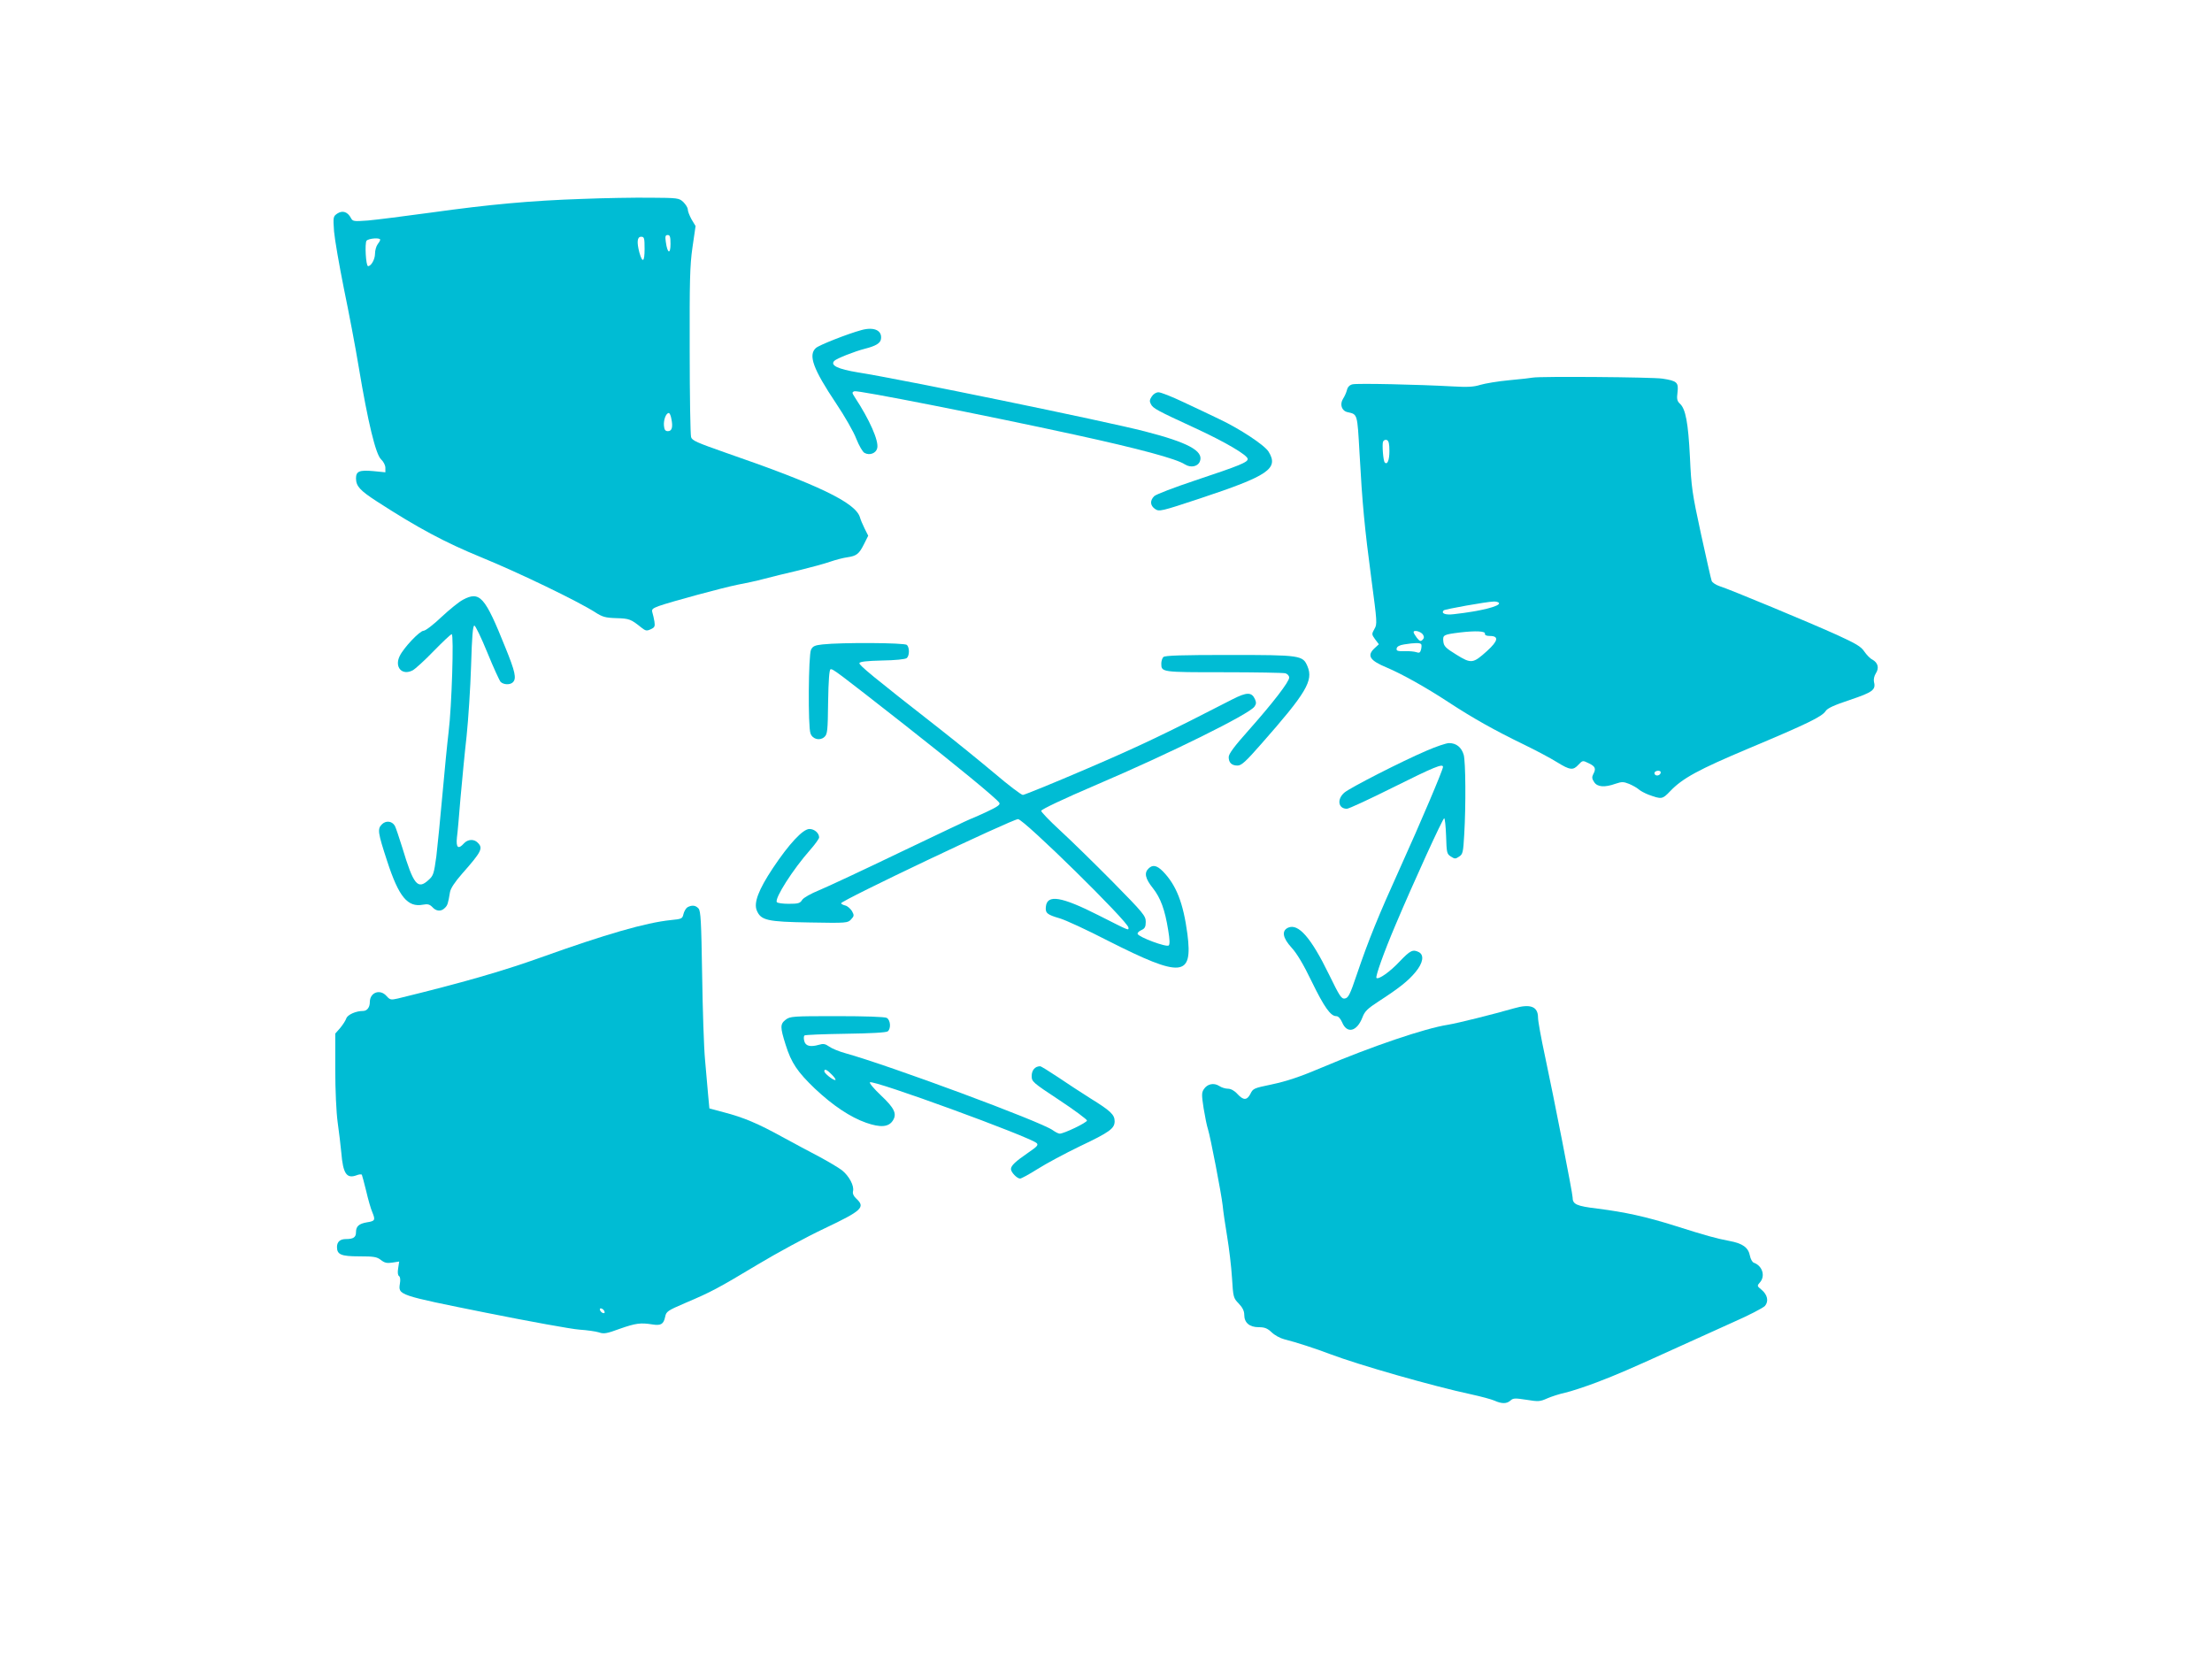
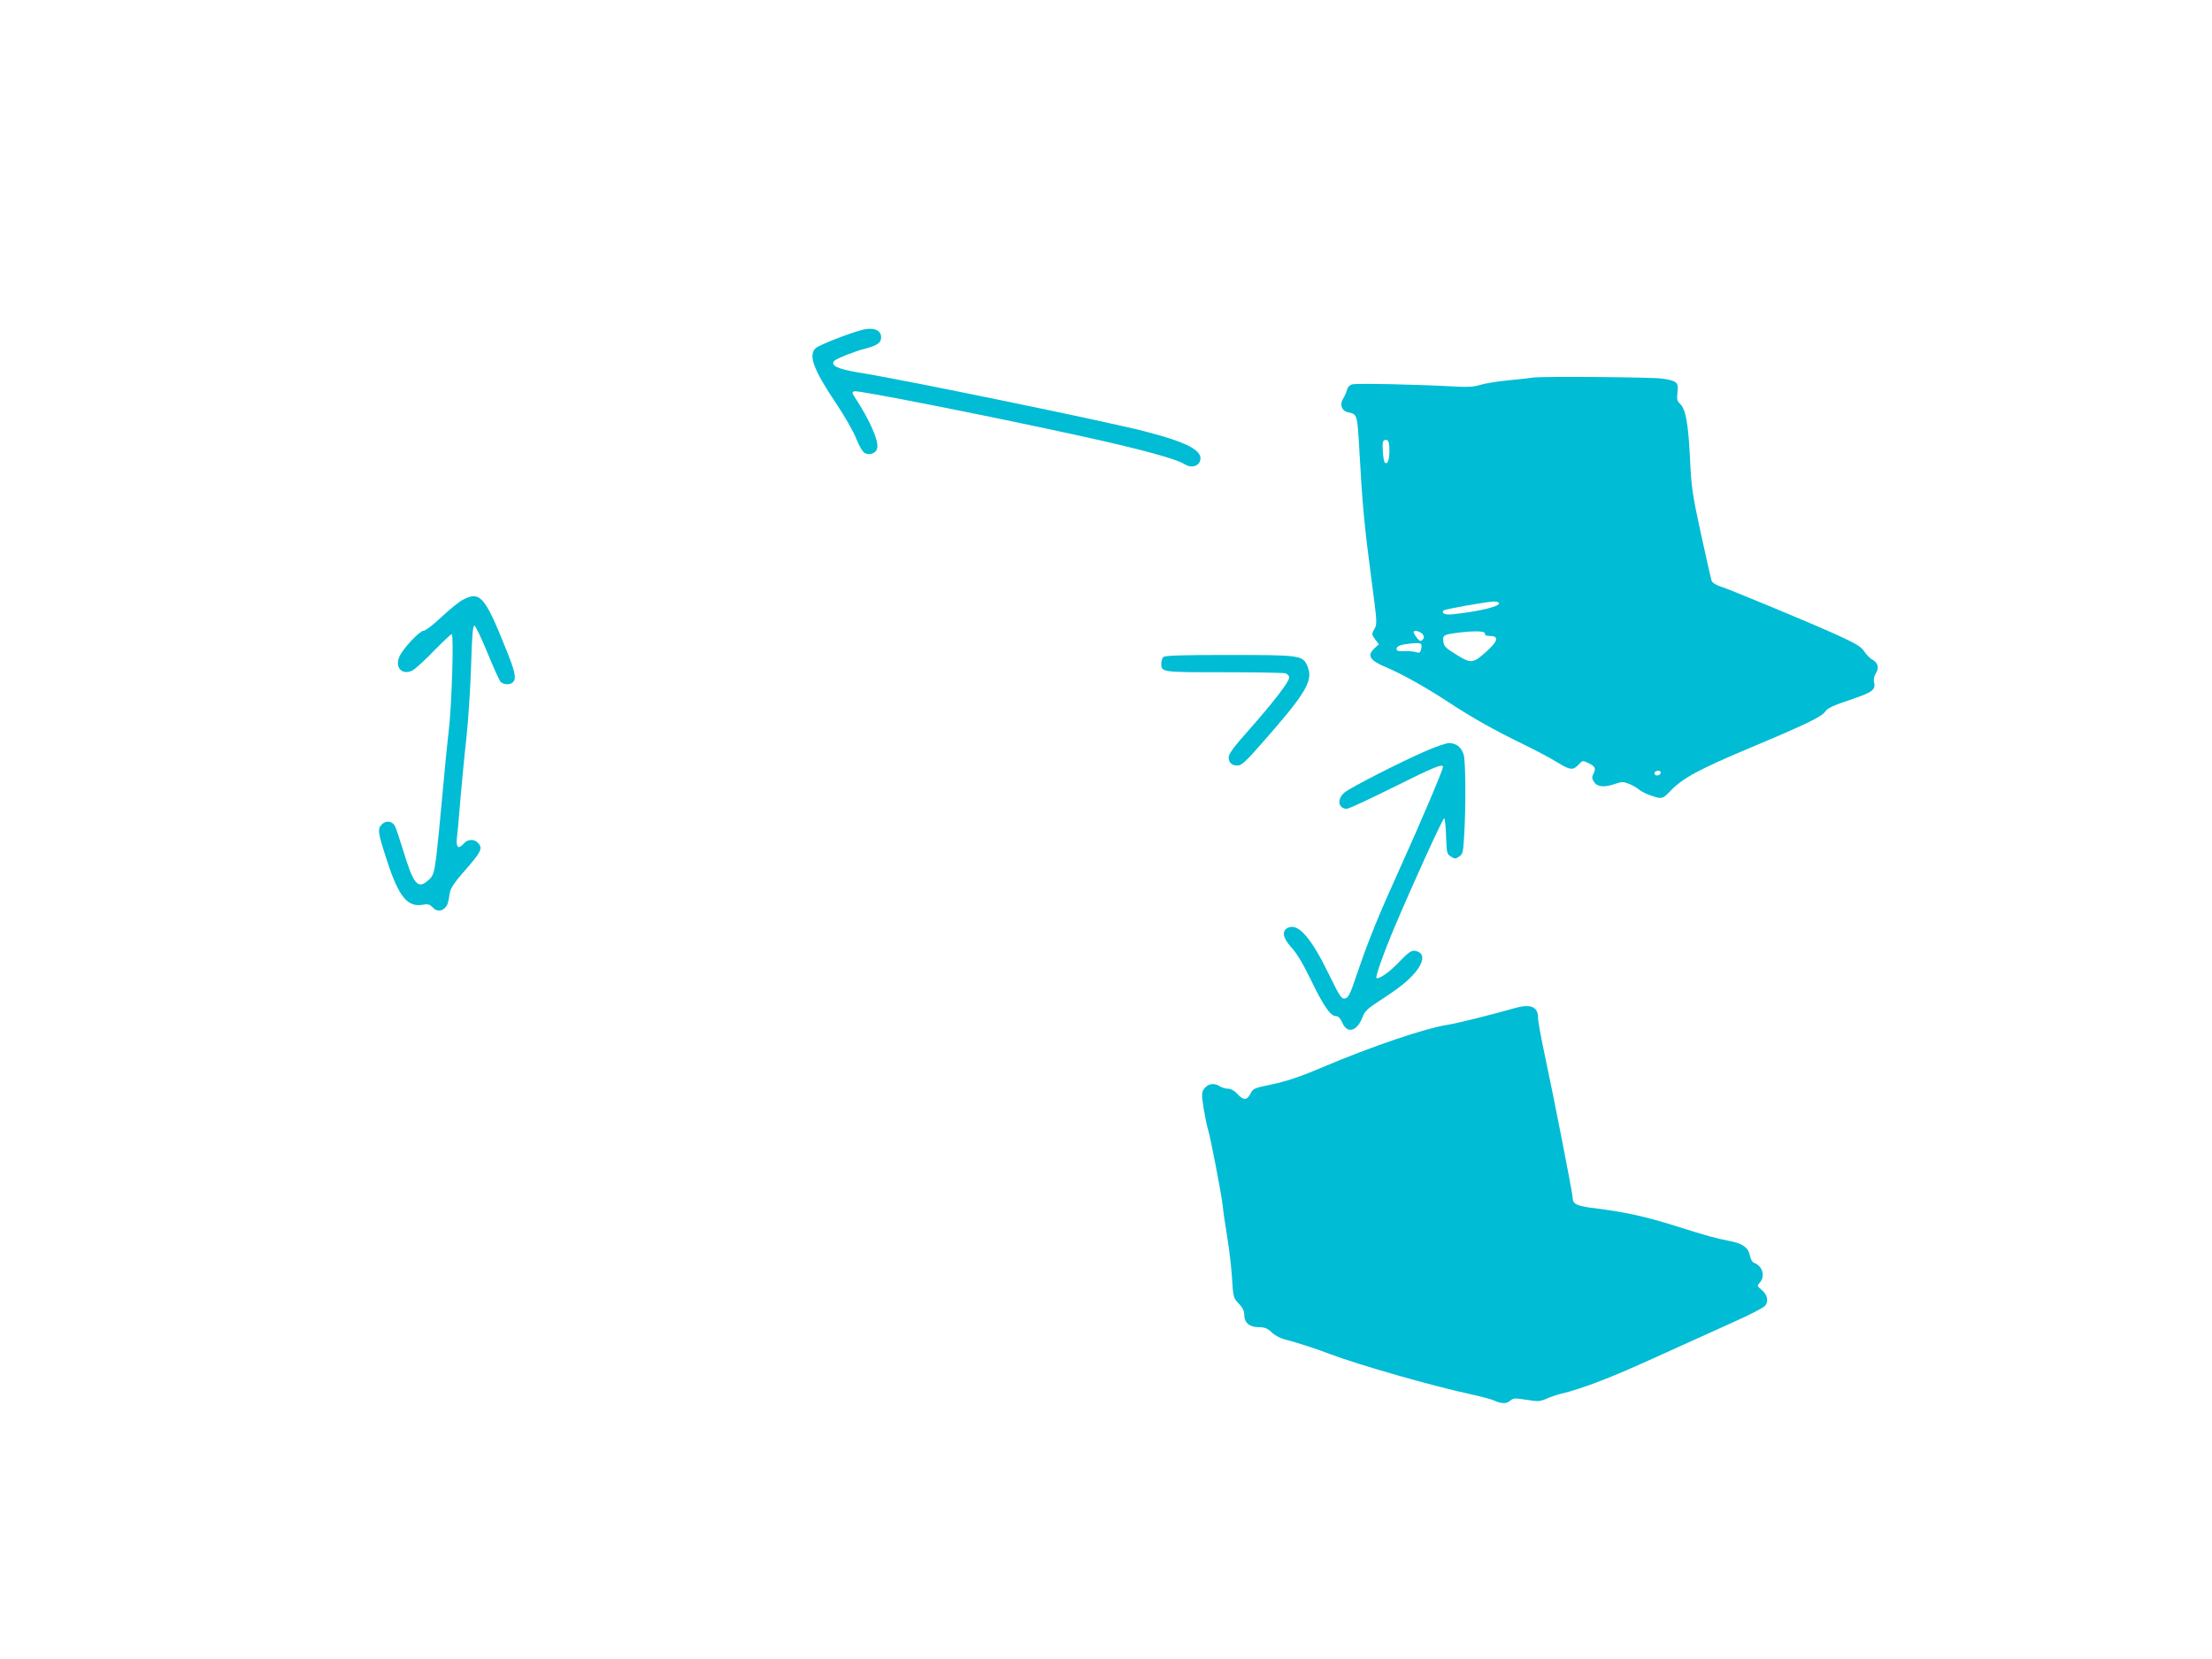
<svg xmlns="http://www.w3.org/2000/svg" version="1.0" width="1280pt" height="960pt" viewBox="0 0 1280 960" preserveAspectRatio="xMidYMid meet">
  <g transform="translate(0,960) scale(0.1,-0.1)" fill="#00bcd4" stroke="none">
-     <path d="M3370 8449 c-300 -10 -537 -32 -875 -79 -154 -21 -319 -42 -366 -46 -82 -6 -88 -5 -98 14 -19 36 -48 46 -78 27 -25 -17 -26 -19 -20 -104 4 -47 30 -196 57 -331 28 -135 67 -339 86 -455 53 -318 98 -504 129 -533 14 -13 25 -34 25 -49 l0 -26 -71 7 c-80 7 -99 -1 -99 -43 1 -45 23 -69 120 -132 238 -154 393 -237 605 -324 220 -90 561 -255 659 -318 42 -27 59 -32 123 -34 75 -2 84 -6 145 -55 24 -19 31 -20 54 -9 22 10 25 16 21 44 -3 17 -8 41 -12 53 -5 18 0 23 37 37 70 25 370 106 454 123 44 8 113 23 154 34 41 11 131 33 200 49 69 17 151 39 182 50 32 11 77 23 100 26 55 8 69 19 98 77 l24 48 -21 42 c-12 24 -24 53 -27 65 -26 85 -243 189 -776 373 -168 59 -196 71 -201 91 -4 13 -8 238 -8 499 -1 403 1 494 16 598 l18 124 -23 38 c-12 22 -22 47 -22 58 0 10 -12 29 -26 43 -25 23 -30 24 -192 25 -92 1 -268 -2 -392 -7z m510 -261 c0 -62 -18 -55 -27 11 -5 33 -3 41 11 41 13 0 16 -11 16 -52z m-150 -29 c0 -75 -12 -84 -30 -21 -16 61 -13 92 10 92 18 0 20 -7 20 -71z m-1530 54 c0 -5 -7 -17 -15 -27 -8 -11 -15 -35 -15 -55 0 -31 -22 -71 -40 -71 -13 0 -20 132 -9 147 12 14 79 19 79 6z m1685 -1037 c10 -48 3 -71 -20 -71 -15 0 -21 8 -23 32 -3 33 12 73 28 73 5 0 12 -15 15 -34z" />
    <path d="M4985 7690 c-78 -21 -246 -87 -264 -104 -45 -41 -16 -121 117 -320 49 -73 102 -165 117 -205 16 -40 37 -77 48 -82 29 -16 66 -2 73 27 11 42 -45 167 -130 296 -16 25 -17 28 -2 34 19 7 755 -138 1278 -252 371 -81 586 -139 634 -171 35 -22 77 -13 88 19 21 59 -71 108 -320 172 -224 58 -1416 303 -1659 341 -116 19 -163 41 -137 67 14 14 118 55 177 70 63 16 90 32 93 57 7 49 -40 71 -113 51z" />
    <path d="M8870 7415 c-8 -2 -69 -9 -135 -15 -66 -6 -142 -19 -169 -27 -38 -12 -73 -14 -160 -9 -198 11 -554 19 -580 12 -17 -4 -28 -16 -32 -34 -4 -15 -14 -37 -22 -49 -21 -33 -8 -71 26 -78 58 -13 56 -7 69 -236 16 -292 29 -431 69 -732 33 -248 34 -259 17 -287 -16 -29 -16 -31 4 -59 l22 -29 -25 -23 c-46 -43 -28 -71 71 -112 87 -37 224 -113 355 -199 145 -95 267 -163 433 -244 73 -35 161 -82 196 -104 76 -47 94 -49 125 -15 24 25 24 26 60 8 38 -18 43 -31 25 -64 -8 -16 -7 -26 6 -45 18 -28 60 -32 124 -9 36 12 45 12 78 -1 21 -9 46 -23 56 -32 10 -9 35 -22 55 -30 77 -28 81 -28 126 19 72 76 165 126 457 249 336 141 422 183 443 215 11 17 48 34 141 65 131 44 151 58 139 104 -3 15 1 34 11 50 20 31 12 61 -20 79 -13 6 -34 28 -47 47 -19 29 -49 46 -158 96 -152 69 -626 266 -682 283 -20 7 -39 20 -43 29 -4 9 -31 132 -62 272 -51 235 -56 270 -64 445 -10 199 -25 279 -58 309 -16 15 -19 27 -14 65 7 58 -2 67 -87 80 -57 9 -708 14 -750 6z m-830 -425 c0 -53 -12 -82 -27 -66 -9 9 -16 103 -10 120 4 9 13 13 22 10 11 -5 15 -21 15 -64z m634 -879 c11 -18 -106 -48 -261 -65 -48 -6 -76 4 -59 22 7 7 248 50 288 51 15 1 29 -3 32 -8z m-440 -183 c8 -13 7 -21 -2 -30 -11 -11 -17 -9 -33 11 -10 13 -19 28 -19 33 0 15 42 4 54 -14z m359 5 c-2 -8 8 -13 27 -13 55 0 50 -28 -15 -87 -81 -73 -91 -75 -178 -21 -62 38 -72 49 -75 76 -4 38 1 40 95 52 93 11 149 8 146 -7z m-369 -61 c3 -5 2 -19 -1 -31 -5 -18 -10 -21 -27 -15 -11 4 -43 7 -69 6 -40 -1 -48 2 -45 16 2 11 17 19 43 23 62 10 93 10 99 1z m1386 -741 c0 -14 -18 -23 -30 -16 -6 4 -8 11 -5 16 8 12 35 12 35 0z" />
-     <path d="M6665 7306 c-13 -19 -14 -29 -5 -45 12 -24 36 -37 253 -137 176 -81 307 -158 307 -180 0 -19 -43 -37 -304 -124 -120 -40 -227 -81 -237 -91 -26 -26 -24 -55 6 -75 23 -15 34 -13 257 61 398 132 459 173 399 271 -23 38 -167 133 -286 189 -49 24 -143 68 -209 99 -65 31 -129 56 -142 56 -14 0 -30 -10 -39 -24z" />
    <path d="M2678 6129 c-21 -11 -76 -55 -123 -99 -46 -44 -93 -80 -104 -80 -22 0 -115 -98 -138 -146 -32 -65 14 -115 75 -83 15 8 70 58 122 112 52 53 98 97 104 97 13 0 0 -421 -18 -565 -8 -66 -24 -230 -36 -365 -12 -135 -28 -294 -35 -355 -14 -101 -17 -112 -45 -137 -63 -58 -87 -29 -152 187 -19 61 -38 117 -43 126 -17 29 -52 32 -75 9 -27 -27 -24 -47 31 -215 67 -205 118 -267 207 -250 27 5 38 2 54 -14 22 -25 51 -27 72 -5 16 15 19 26 30 92 4 22 28 58 69 105 114 129 124 149 91 181 -21 22 -57 20 -79 -4 -33 -37 -47 -26 -41 33 4 28 13 133 21 232 9 99 24 259 35 355 10 96 22 280 26 408 5 170 10 232 19 232 6 0 40 -70 75 -156 35 -86 70 -162 77 -170 18 -17 55 -18 71 -2 22 22 13 62 -44 202 -118 294 -147 328 -246 275z" />
-     <path d="M4760 5871 c-45 -5 -57 -10 -67 -31 -15 -31 -18 -445 -3 -484 12 -34 54 -44 80 -21 18 16 20 34 22 203 2 127 7 187 14 189 13 4 35 -13 427 -320 299 -235 538 -431 550 -453 6 -11 -12 -23 -78 -54 -48 -22 -89 -40 -91 -40 -3 0 -181 -85 -397 -188 -216 -104 -430 -204 -476 -223 -49 -20 -90 -43 -99 -56 -12 -20 -23 -23 -78 -23 -34 0 -65 4 -69 10 -13 22 93 189 194 303 28 32 51 64 51 71 0 25 -27 49 -56 49 -38 0 -118 -86 -212 -227 -83 -125 -111 -200 -93 -244 24 -58 60 -66 306 -70 215 -4 221 -3 240 18 18 19 18 24 5 48 -9 14 -26 29 -38 32 -13 3 -24 9 -25 13 -3 15 991 487 1024 487 33 0 639 -595 639 -628 0 -17 10 -21 -172 71 -217 110 -299 123 -306 50 -4 -37 8 -46 80 -67 32 -9 158 -67 280 -130 427 -216 491 -210 459 40 -24 179 -64 282 -142 362 -35 35 -59 40 -83 16 -26 -25 -19 -58 25 -113 45 -57 70 -125 89 -244 9 -54 10 -81 3 -88 -12 -12 -174 48 -180 67 -2 6 8 16 22 22 20 9 25 19 25 48 0 34 -13 50 -192 232 -106 107 -242 240 -303 296 -60 55 -110 107 -110 114 0 8 128 69 320 151 426 182 883 408 914 452 11 15 11 25 3 43 -19 42 -47 42 -131 -1 -373 -192 -533 -269 -841 -401 -195 -84 -363 -152 -371 -152 -9 0 -83 56 -164 125 -81 68 -224 184 -317 257 -384 300 -469 370 -465 381 2 8 43 13 132 15 74 1 134 7 142 14 16 13 17 60 1 76 -13 13 -377 15 -488 3z" />
    <path d="M6732 5798 c-7 -7 -12 -24 -12 -38 0 -50 1 -50 360 -50 184 0 345 -3 358 -6 12 -4 22 -14 22 -25 0 -24 -93 -145 -234 -304 -83 -93 -116 -137 -116 -156 0 -32 17 -49 51 -49 23 0 48 23 140 128 257 292 300 363 265 446 -27 64 -38 66 -454 66 -273 0 -371 -3 -380 -12z" />
    <path d="M8255 5256 c-147 -63 -440 -213 -475 -242 -45 -38 -37 -94 14 -94 11 0 132 56 270 125 235 117 286 138 286 117 0 -17 -130 -323 -245 -577 -130 -287 -185 -422 -254 -625 -39 -116 -49 -135 -69 -138 -20 -3 -30 13 -92 140 -104 213 -177 296 -236 270 -39 -18 -32 -59 20 -116 30 -32 70 -99 116 -195 73 -150 110 -201 142 -201 12 0 24 -13 34 -35 28 -69 86 -55 118 28 13 35 30 51 93 92 119 77 172 119 214 170 44 53 51 98 20 115 -35 18 -50 11 -111 -53 -57 -61 -123 -107 -135 -96 -7 8 44 151 110 306 107 253 274 618 282 618 4 0 9 -46 11 -102 3 -97 4 -104 27 -119 23 -15 27 -15 48 -1 22 14 24 25 30 129 10 171 8 418 -3 460 -13 44 -43 68 -85 68 -16 0 -75 -20 -130 -44z" />
-     <path d="M3978 4350 c-9 -6 -19 -23 -23 -39 -6 -27 -10 -29 -72 -35 -147 -15 -378 -82 -755 -217 -224 -80 -450 -145 -826 -237 -40 -9 -45 -8 -65 14 -37 43 -97 22 -97 -35 0 -30 -16 -51 -39 -51 -42 0 -90 -22 -97 -43 -4 -12 -20 -37 -35 -55 l-29 -33 0 -207 c0 -121 6 -249 14 -307 8 -55 17 -134 21 -175 10 -122 31 -152 88 -131 15 6 28 7 31 3 2 -4 13 -46 25 -94 11 -48 27 -104 36 -124 18 -44 15 -50 -31 -57 -47 -8 -64 -23 -64 -57 0 -30 -15 -40 -59 -40 -33 0 -51 -16 -51 -46 0 -44 24 -54 129 -54 85 0 102 -3 125 -21 22 -17 35 -20 67 -15 l39 6 -6 -39 c-4 -24 -2 -41 5 -45 7 -5 9 -22 5 -44 -10 -66 -11 -66 497 -168 254 -51 497 -95 541 -98 44 -3 95 -10 114 -16 28 -10 45 -7 121 21 91 32 120 36 188 25 49 -8 65 1 74 44 6 31 14 36 116 80 151 64 190 85 420 223 110 66 283 160 385 208 219 104 239 123 185 173 -16 15 -22 29 -19 43 8 31 -23 89 -65 122 -20 15 -79 50 -131 78 -52 27 -149 79 -215 115 -138 76 -222 112 -338 142 l-82 22 -7 74 c-4 41 -12 134 -18 205 -7 72 -14 294 -17 495 -5 309 -8 368 -21 383 -17 19 -38 21 -64 7z m-480 -2339 c3 -8 -1 -12 -9 -9 -7 2 -15 10 -17 17 -3 8 1 12 9 9 7 -2 15 -10 17 -17z" />
    <path d="M8760 3765 c-122 -35 -322 -85 -382 -95 -131 -20 -443 -126 -723 -245 -132 -56 -206 -81 -300 -101 -100 -21 -104 -22 -120 -55 -20 -37 -40 -37 -75 1 -17 19 -38 30 -54 30 -15 0 -38 7 -51 16 -31 20 -69 12 -89 -19 -13 -20 -13 -33 -1 -111 8 -49 19 -103 25 -120 14 -44 77 -370 85 -441 3 -33 15 -114 26 -180 11 -66 24 -173 28 -238 7 -114 8 -118 39 -150 22 -23 32 -43 32 -65 0 -46 30 -72 84 -72 34 0 49 -6 74 -29 17 -17 50 -35 74 -41 65 -16 185 -55 263 -85 166 -63 596 -186 820 -234 55 -12 115 -28 133 -36 42 -19 71 -19 93 1 15 14 27 14 92 4 68 -11 78 -11 120 8 25 11 72 26 104 33 32 7 114 34 183 60 120 46 181 72 480 208 74 34 212 96 305 138 94 41 178 85 188 96 23 27 15 65 -20 94 -26 21 -26 23 -10 41 34 37 16 97 -34 115 -9 3 -19 21 -23 41 -9 47 -42 71 -118 85 -79 15 -136 31 -313 87 -171 54 -292 80 -449 100 -125 15 -146 25 -146 66 0 23 -108 575 -160 818 -22 102 -40 201 -40 221 0 65 -44 82 -140 54z" />
-     <path d="M4546 3699 c-32 -25 -32 -43 0 -144 33 -106 69 -158 169 -254 105 -99 206 -166 297 -198 83 -29 130 -25 154 12 26 39 10 73 -69 147 -39 37 -68 71 -63 75 16 17 925 -315 965 -352 11 -11 2 -20 -49 -55 -74 -51 -100 -75 -100 -95 0 -18 35 -55 53 -55 7 0 53 25 102 56 49 31 159 90 244 131 173 82 201 103 201 145 0 38 -25 61 -140 132 -52 33 -137 88 -188 123 -51 34 -98 63 -103 63 -29 0 -49 -22 -49 -56 0 -33 4 -37 160 -140 88 -58 160 -112 160 -118 0 -12 -133 -76 -158 -76 -7 0 -25 9 -40 20 -67 49 -943 374 -1202 446 -36 10 -77 27 -92 38 -23 16 -34 18 -60 10 -49 -14 -77 -7 -84 22 -4 14 -3 28 1 32 3 4 111 8 238 10 145 2 236 7 244 14 20 16 16 66 -6 78 -12 6 -122 10 -289 10 -257 0 -270 -1 -296 -21z m269 -319 c16 -16 24 -30 18 -30 -14 0 -63 39 -63 51 0 17 16 9 45 -21z" />
  </g>
</svg>